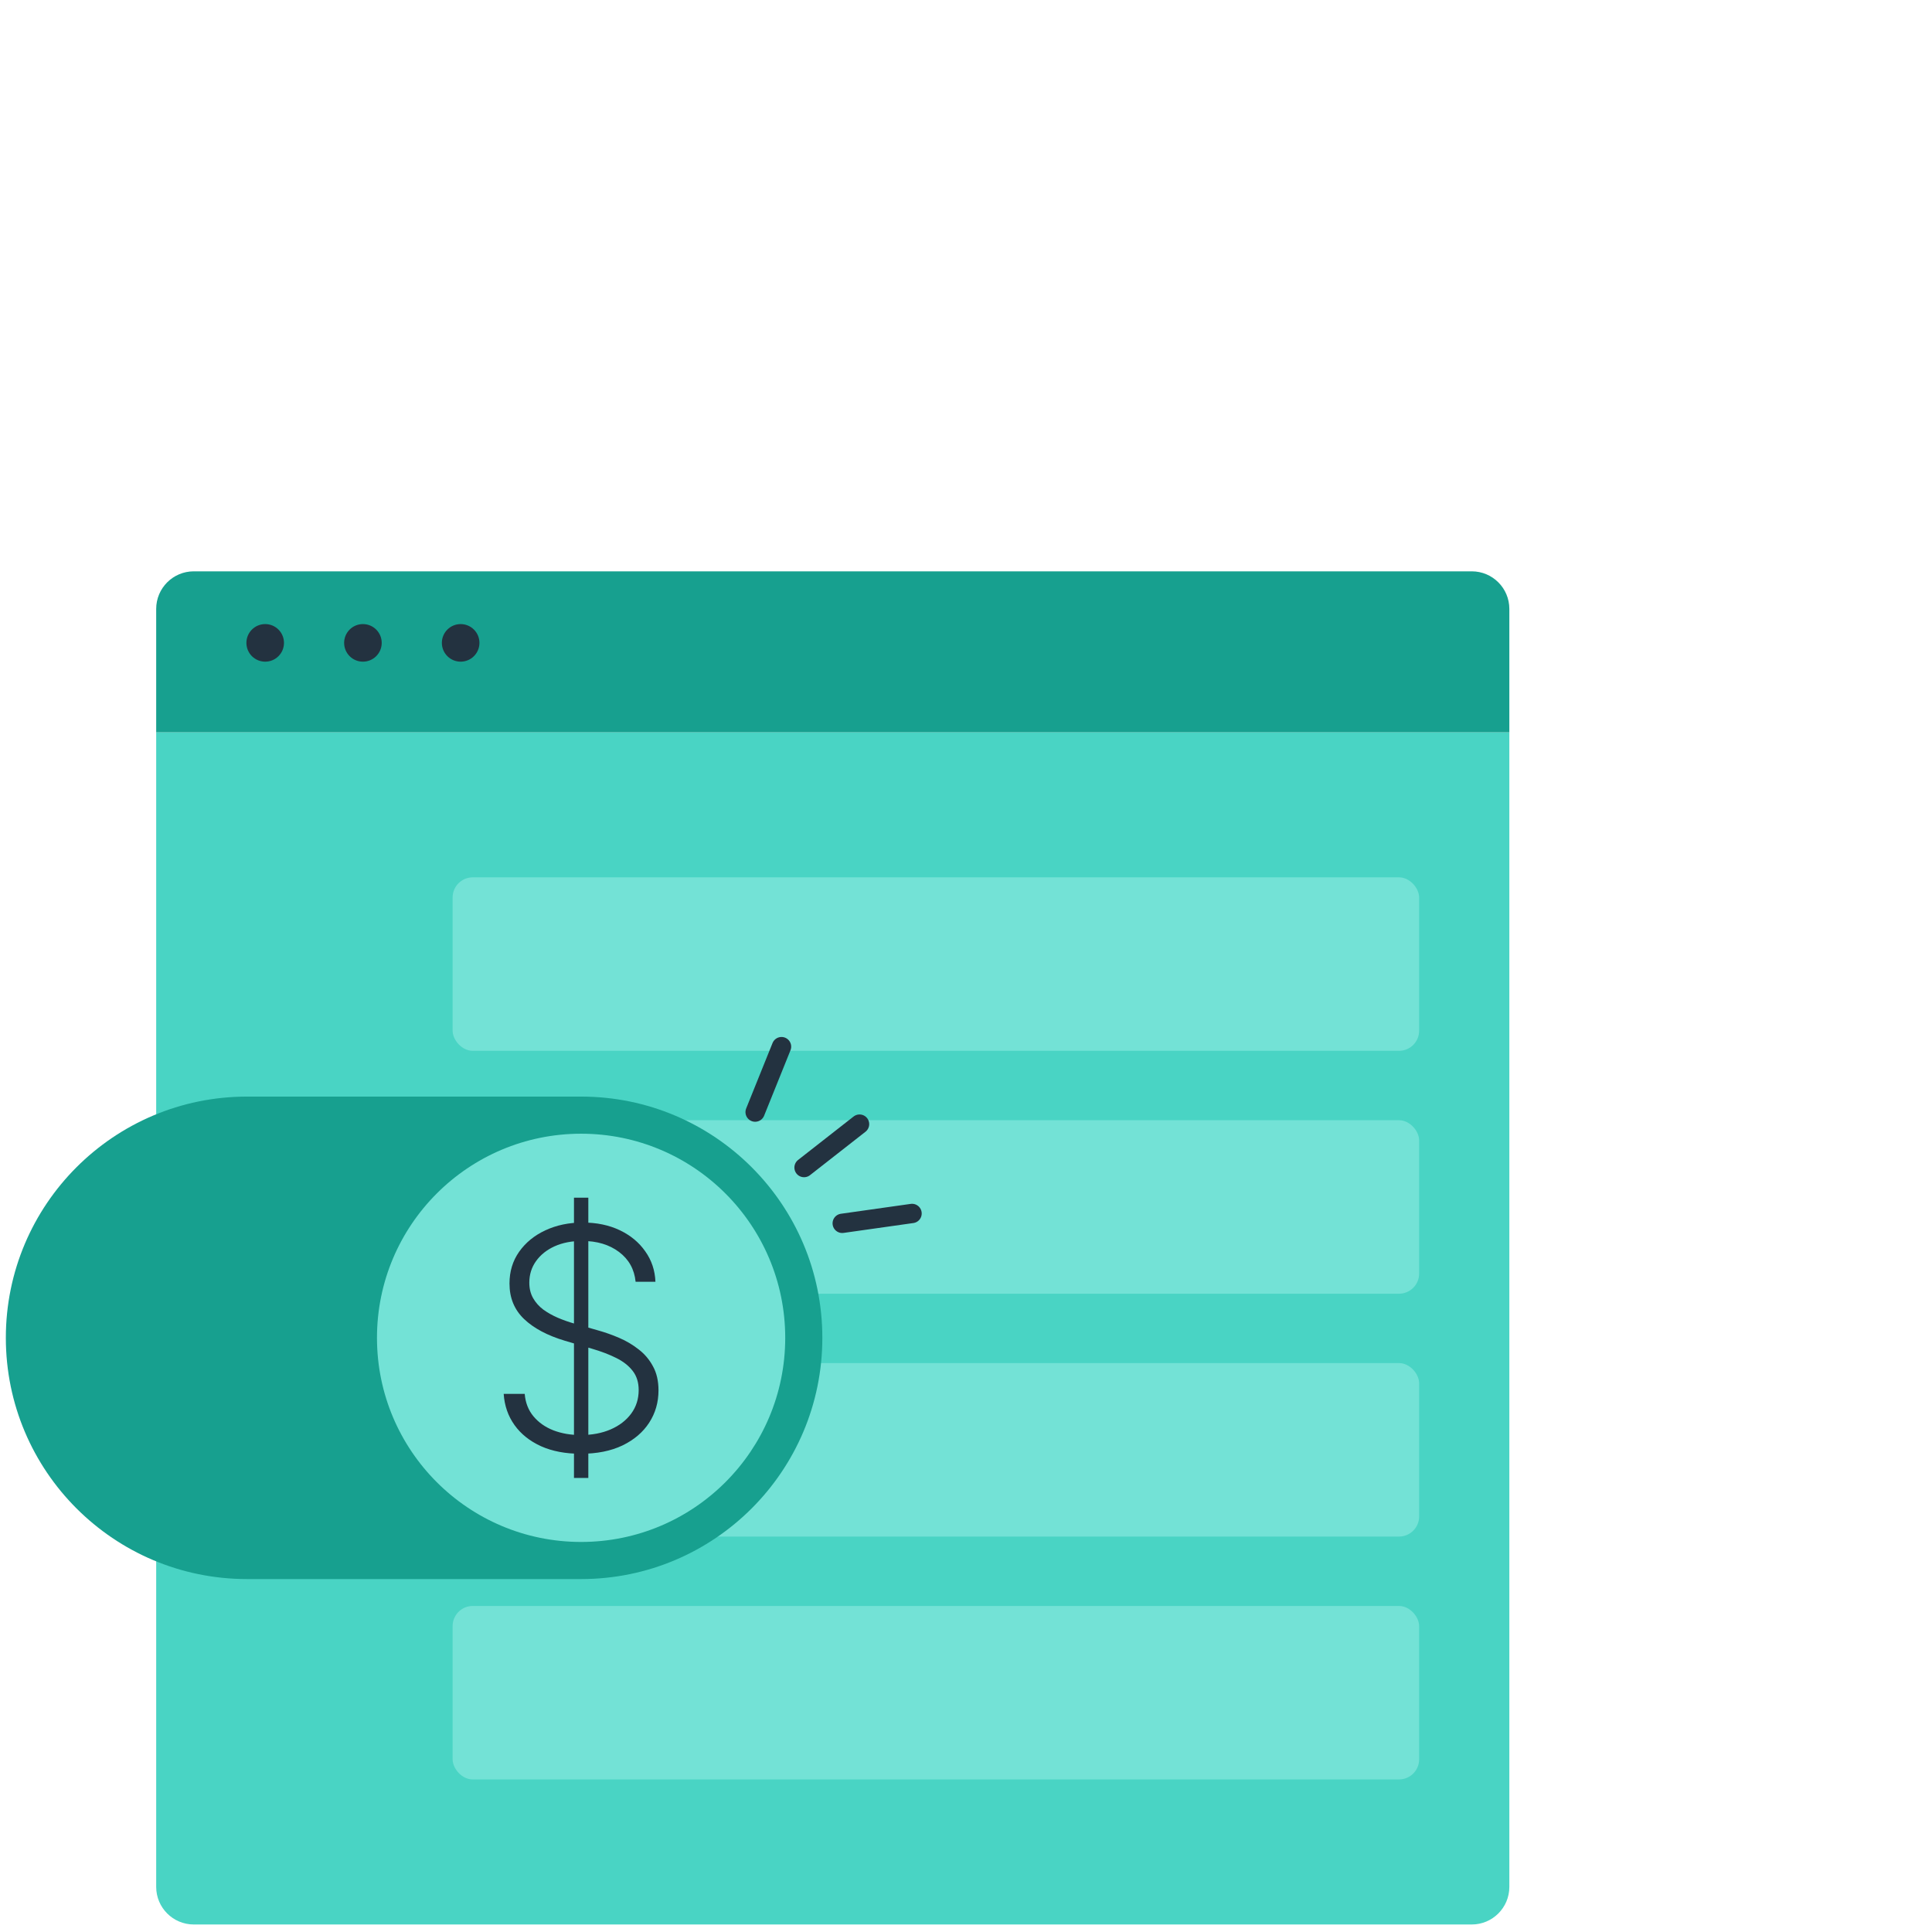
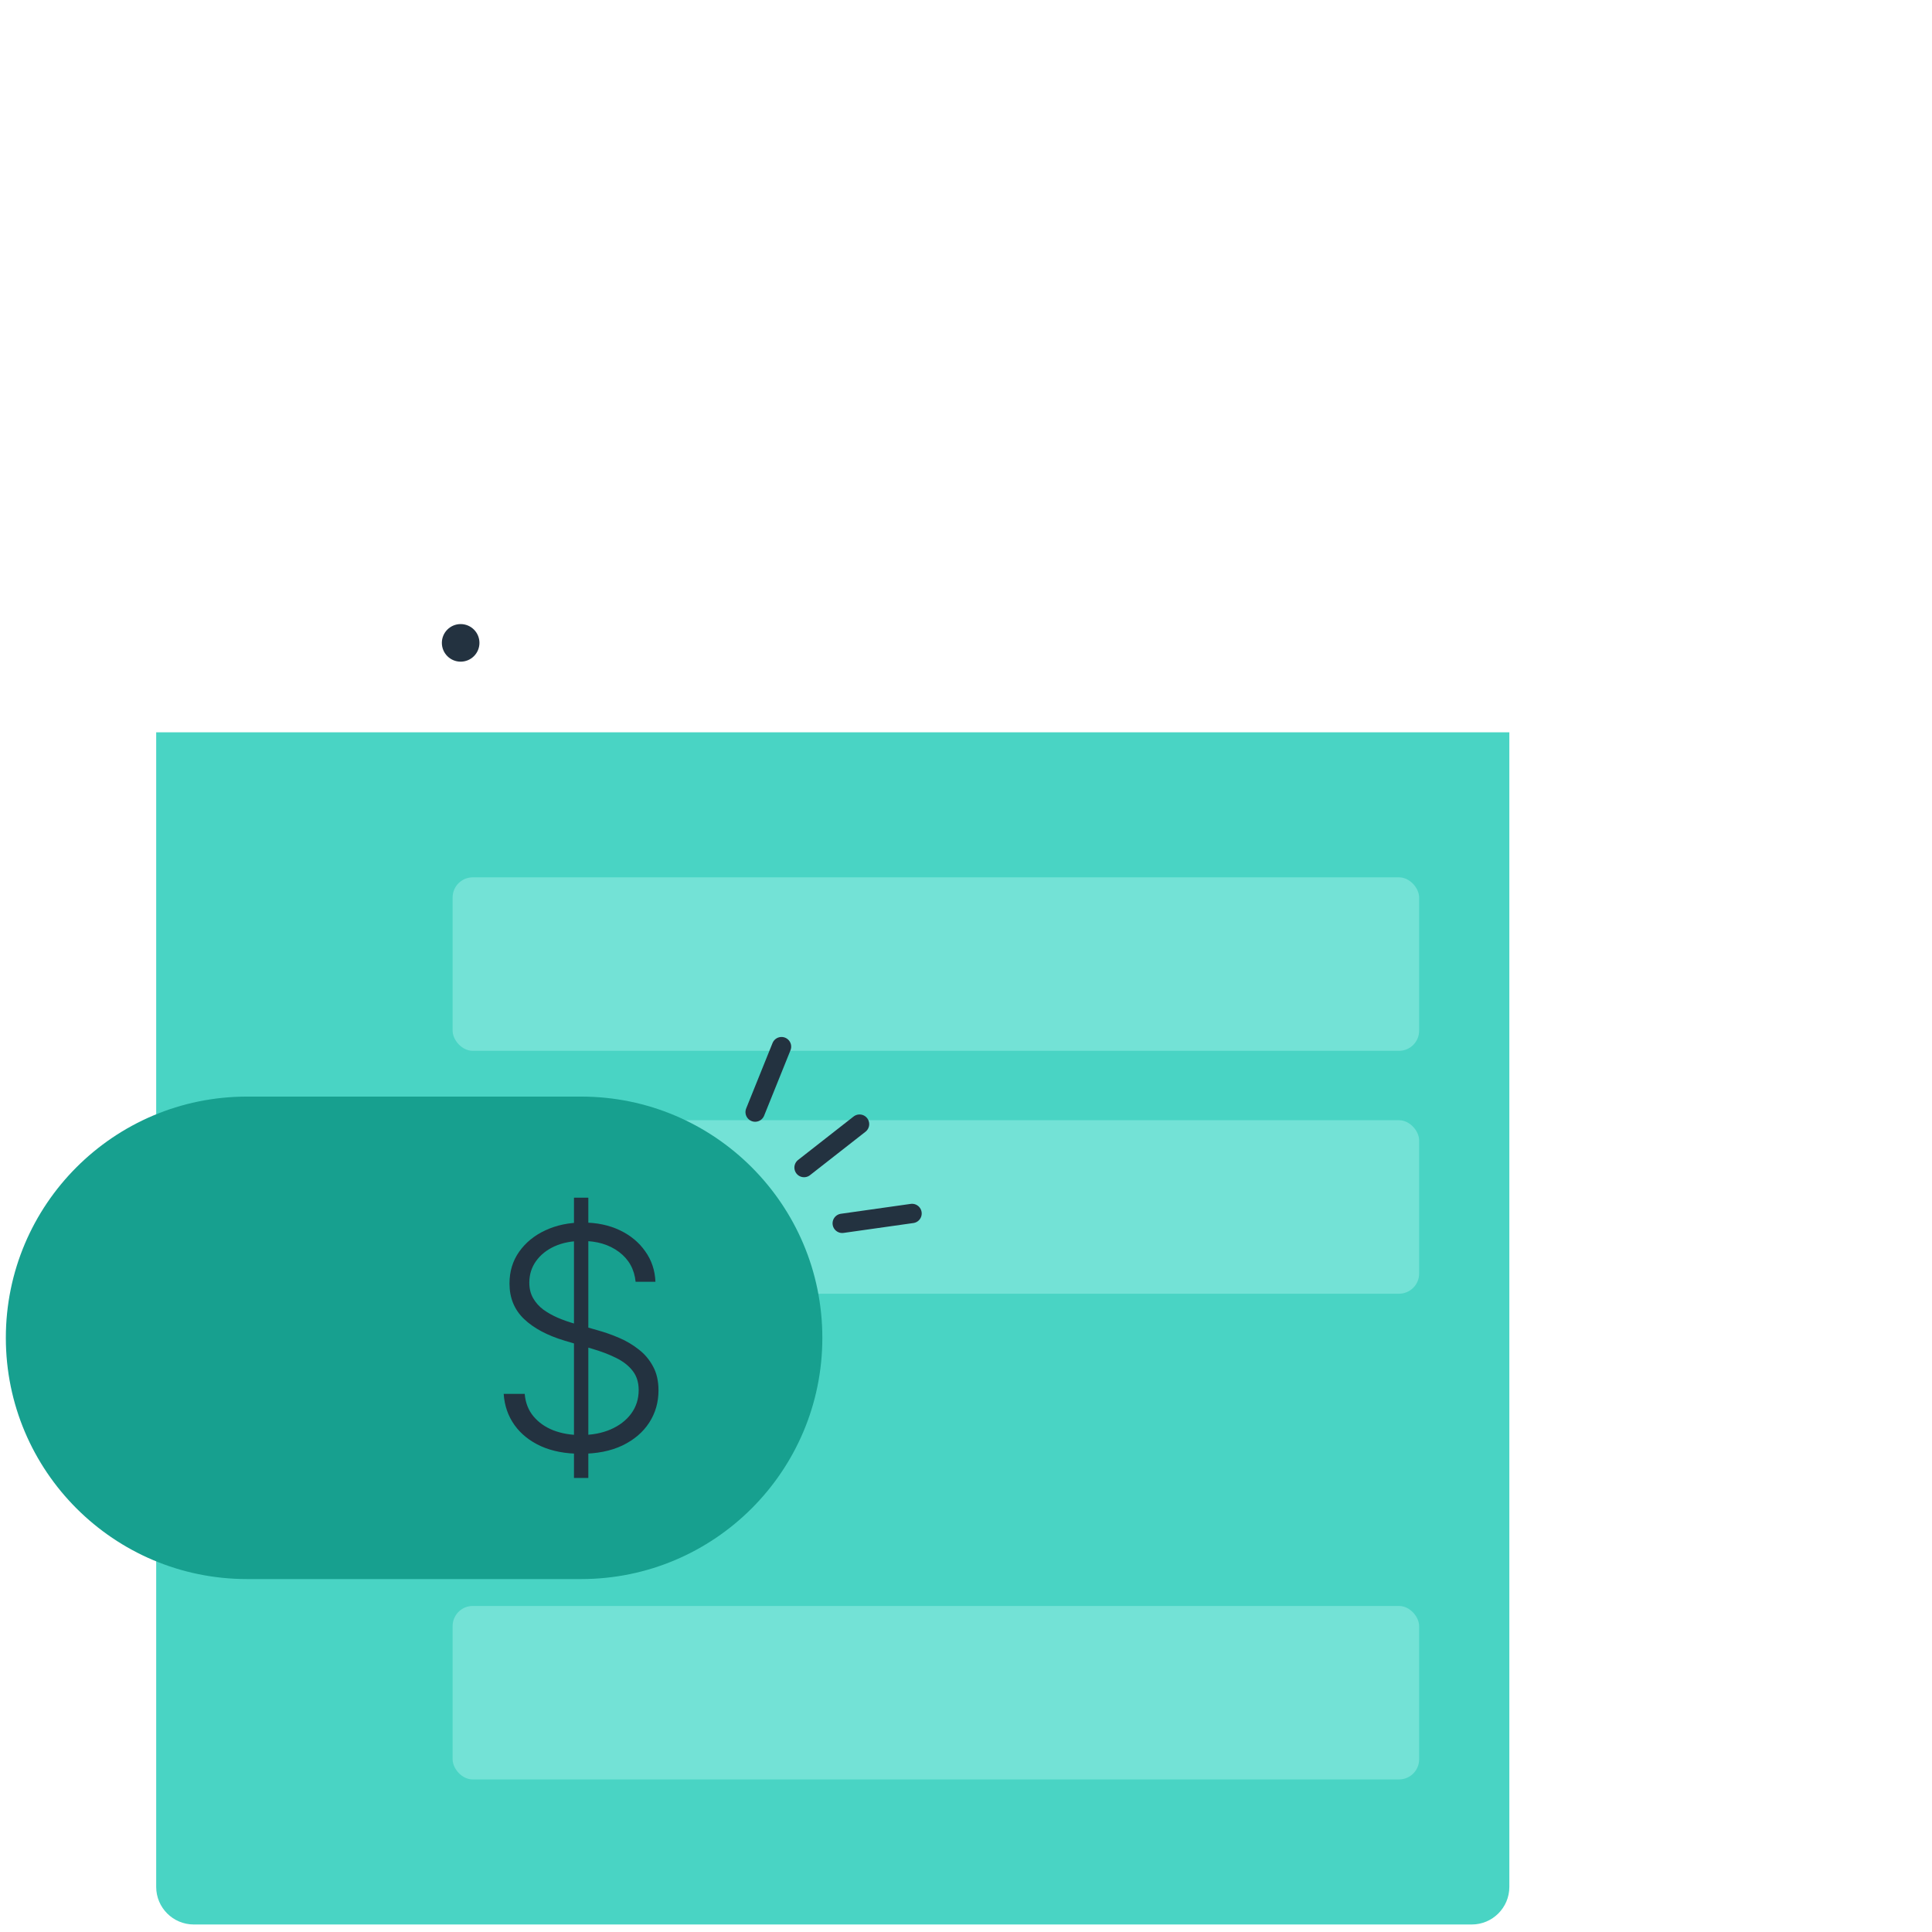
<svg xmlns="http://www.w3.org/2000/svg" width="257" height="257" viewBox="0 0 257 257" fill="none">
  <g clip-path="url(#clip0_5170_3793)">
    <path d="M20.777 97.414H200.777V251C200.777 253.761 198.539 256 195.777 256H25.777C23.016 256 20.777 253.761 20.777 251V97.414Z" fill="#49D4C4" />
-     <path d="M200.777 97.414L20.777 97.414L20.777 81C20.777 78.239 23.016 76 25.777 76L195.777 76C198.539 76 200.777 78.239 200.777 81L200.777 97.414Z" fill="#17A08F" />
-     <path d="M32.777 85.517C32.777 86.898 33.897 88.017 35.277 88.017C36.658 88.017 37.777 86.898 37.777 85.517C37.777 84.137 36.658 83.017 35.277 83.017C33.897 83.017 32.777 84.137 32.777 85.517Z" fill="#233240" />
-     <path d="M45.777 85.517C45.777 86.898 46.897 88.017 48.277 88.017C49.658 88.017 50.777 86.898 50.777 85.517C50.777 84.137 49.658 83.017 48.277 83.017C46.897 83.017 45.777 84.137 45.777 85.517Z" fill="#233240" />
    <path d="M58.777 85.517C58.777 86.898 59.897 88.017 61.277 88.017C62.658 88.017 63.777 86.898 63.777 85.517C63.777 84.137 62.658 83.017 61.277 83.017C59.897 83.017 58.777 84.137 58.777 85.517Z" fill="#233240" />
    <rect x="60.208" y="116.707" width="128.571" height="23.077" rx="2.679" fill="#73E2D6" />
    <rect x="60.208" y="149.015" width="128.571" height="23.077" rx="2.679" fill="#73E2D6" />
-     <rect x="60.208" y="181.322" width="128.571" height="23.077" rx="2.679" fill="#73E2D6" />
    <rect x="60.208" y="213.63" width="128.571" height="23.077" rx="2.679" fill="#73E2D6" />
    <path d="M77.3 145.872H32.867C15.144 145.872 0.777 160.238 0.777 177.962C0.777 195.685 15.144 210.052 32.867 210.052H77.3C95.023 210.052 109.39 195.685 109.39 177.962C109.39 160.238 95.023 145.872 77.3 145.872Z" fill="#17A08F" />
-     <path d="M77.299 205.115C92.296 205.115 104.453 192.958 104.453 177.962C104.453 162.965 92.296 150.809 77.299 150.809C62.303 150.809 50.147 162.965 50.147 177.962C50.147 192.958 62.303 205.115 77.299 205.115Z" fill="#73E2D6" />
    <path d="M76.352 196.603V159.32H78.26V196.603H76.352ZM84.551 170.505C84.386 168.845 83.653 167.524 82.352 166.544C81.051 165.563 79.415 165.073 77.444 165.073C76.056 165.073 74.832 165.311 73.774 165.786C72.725 166.262 71.9 166.922 71.298 167.767C70.706 168.602 70.41 169.554 70.41 170.622C70.41 171.408 70.58 172.097 70.919 172.69C71.259 173.282 71.716 173.792 72.288 174.219C72.871 174.636 73.512 174.995 74.211 175.296C74.92 175.597 75.633 175.85 76.352 176.054L79.498 176.957C80.449 177.219 81.4 177.554 82.352 177.962C83.303 178.369 84.172 178.884 84.959 179.505C85.755 180.117 86.391 180.869 86.867 181.763C87.352 182.646 87.595 183.709 87.595 184.952C87.595 186.544 87.182 187.976 86.357 189.248C85.532 190.52 84.347 191.53 82.803 192.278C81.26 193.015 79.41 193.384 77.255 193.384C75.225 193.384 73.463 193.049 71.968 192.38C70.473 191.7 69.298 190.763 68.444 189.569C67.589 188.375 67.109 186.991 67.002 185.418H69.798C69.895 186.593 70.284 187.588 70.963 188.404C71.643 189.219 72.526 189.841 73.614 190.268C74.701 190.685 75.915 190.894 77.255 190.894C78.74 190.894 80.061 190.646 81.216 190.151C82.381 189.646 83.294 188.947 83.954 188.054C84.624 187.151 84.959 186.103 84.959 184.908C84.959 183.899 84.697 183.054 84.172 182.374C83.648 181.685 82.915 181.107 81.973 180.641C81.041 180.175 79.959 179.763 78.726 179.403L75.157 178.355C72.818 177.656 71.002 176.69 69.711 175.457C68.419 174.224 67.774 172.651 67.774 170.738C67.774 169.136 68.201 167.728 69.055 166.515C69.919 165.291 71.085 164.34 72.551 163.66C74.026 162.971 75.682 162.626 77.517 162.626C79.371 162.626 81.012 162.966 82.439 163.646C83.867 164.325 84.998 165.262 85.833 166.456C86.677 167.641 87.129 168.99 87.187 170.505H84.551Z" fill="#233240" />
    <line x1="1.286" y1="-1.286" x2="10.666" y2="-1.286" transform="matrix(-0.787 0.616 -0.616 -0.787 114.559 147.73)" stroke="#233240" stroke-width="2.572" stroke-linecap="round" />
    <line x1="1.286" y1="-1.286" x2="10.666" y2="-1.286" transform="matrix(0.99 -0.14 0.14 0.99 110.943 164.185)" stroke="#233240" stroke-width="2.572" stroke-linecap="round" />
    <line x1="1.286" y1="-1.286" x2="10.666" y2="-1.286" transform="matrix(0.374 -0.928 -0.928 -0.374 98.777 148.645)" stroke="#233240" stroke-width="2.572" stroke-linecap="round" />
  </g>
  <defs>
    <clipPath id="clip0_5170_3793">
      <rect width="256" height="256" fill="white" transform="translate(0.777 0.069)" />
    </clipPath>
  </defs>
</svg>